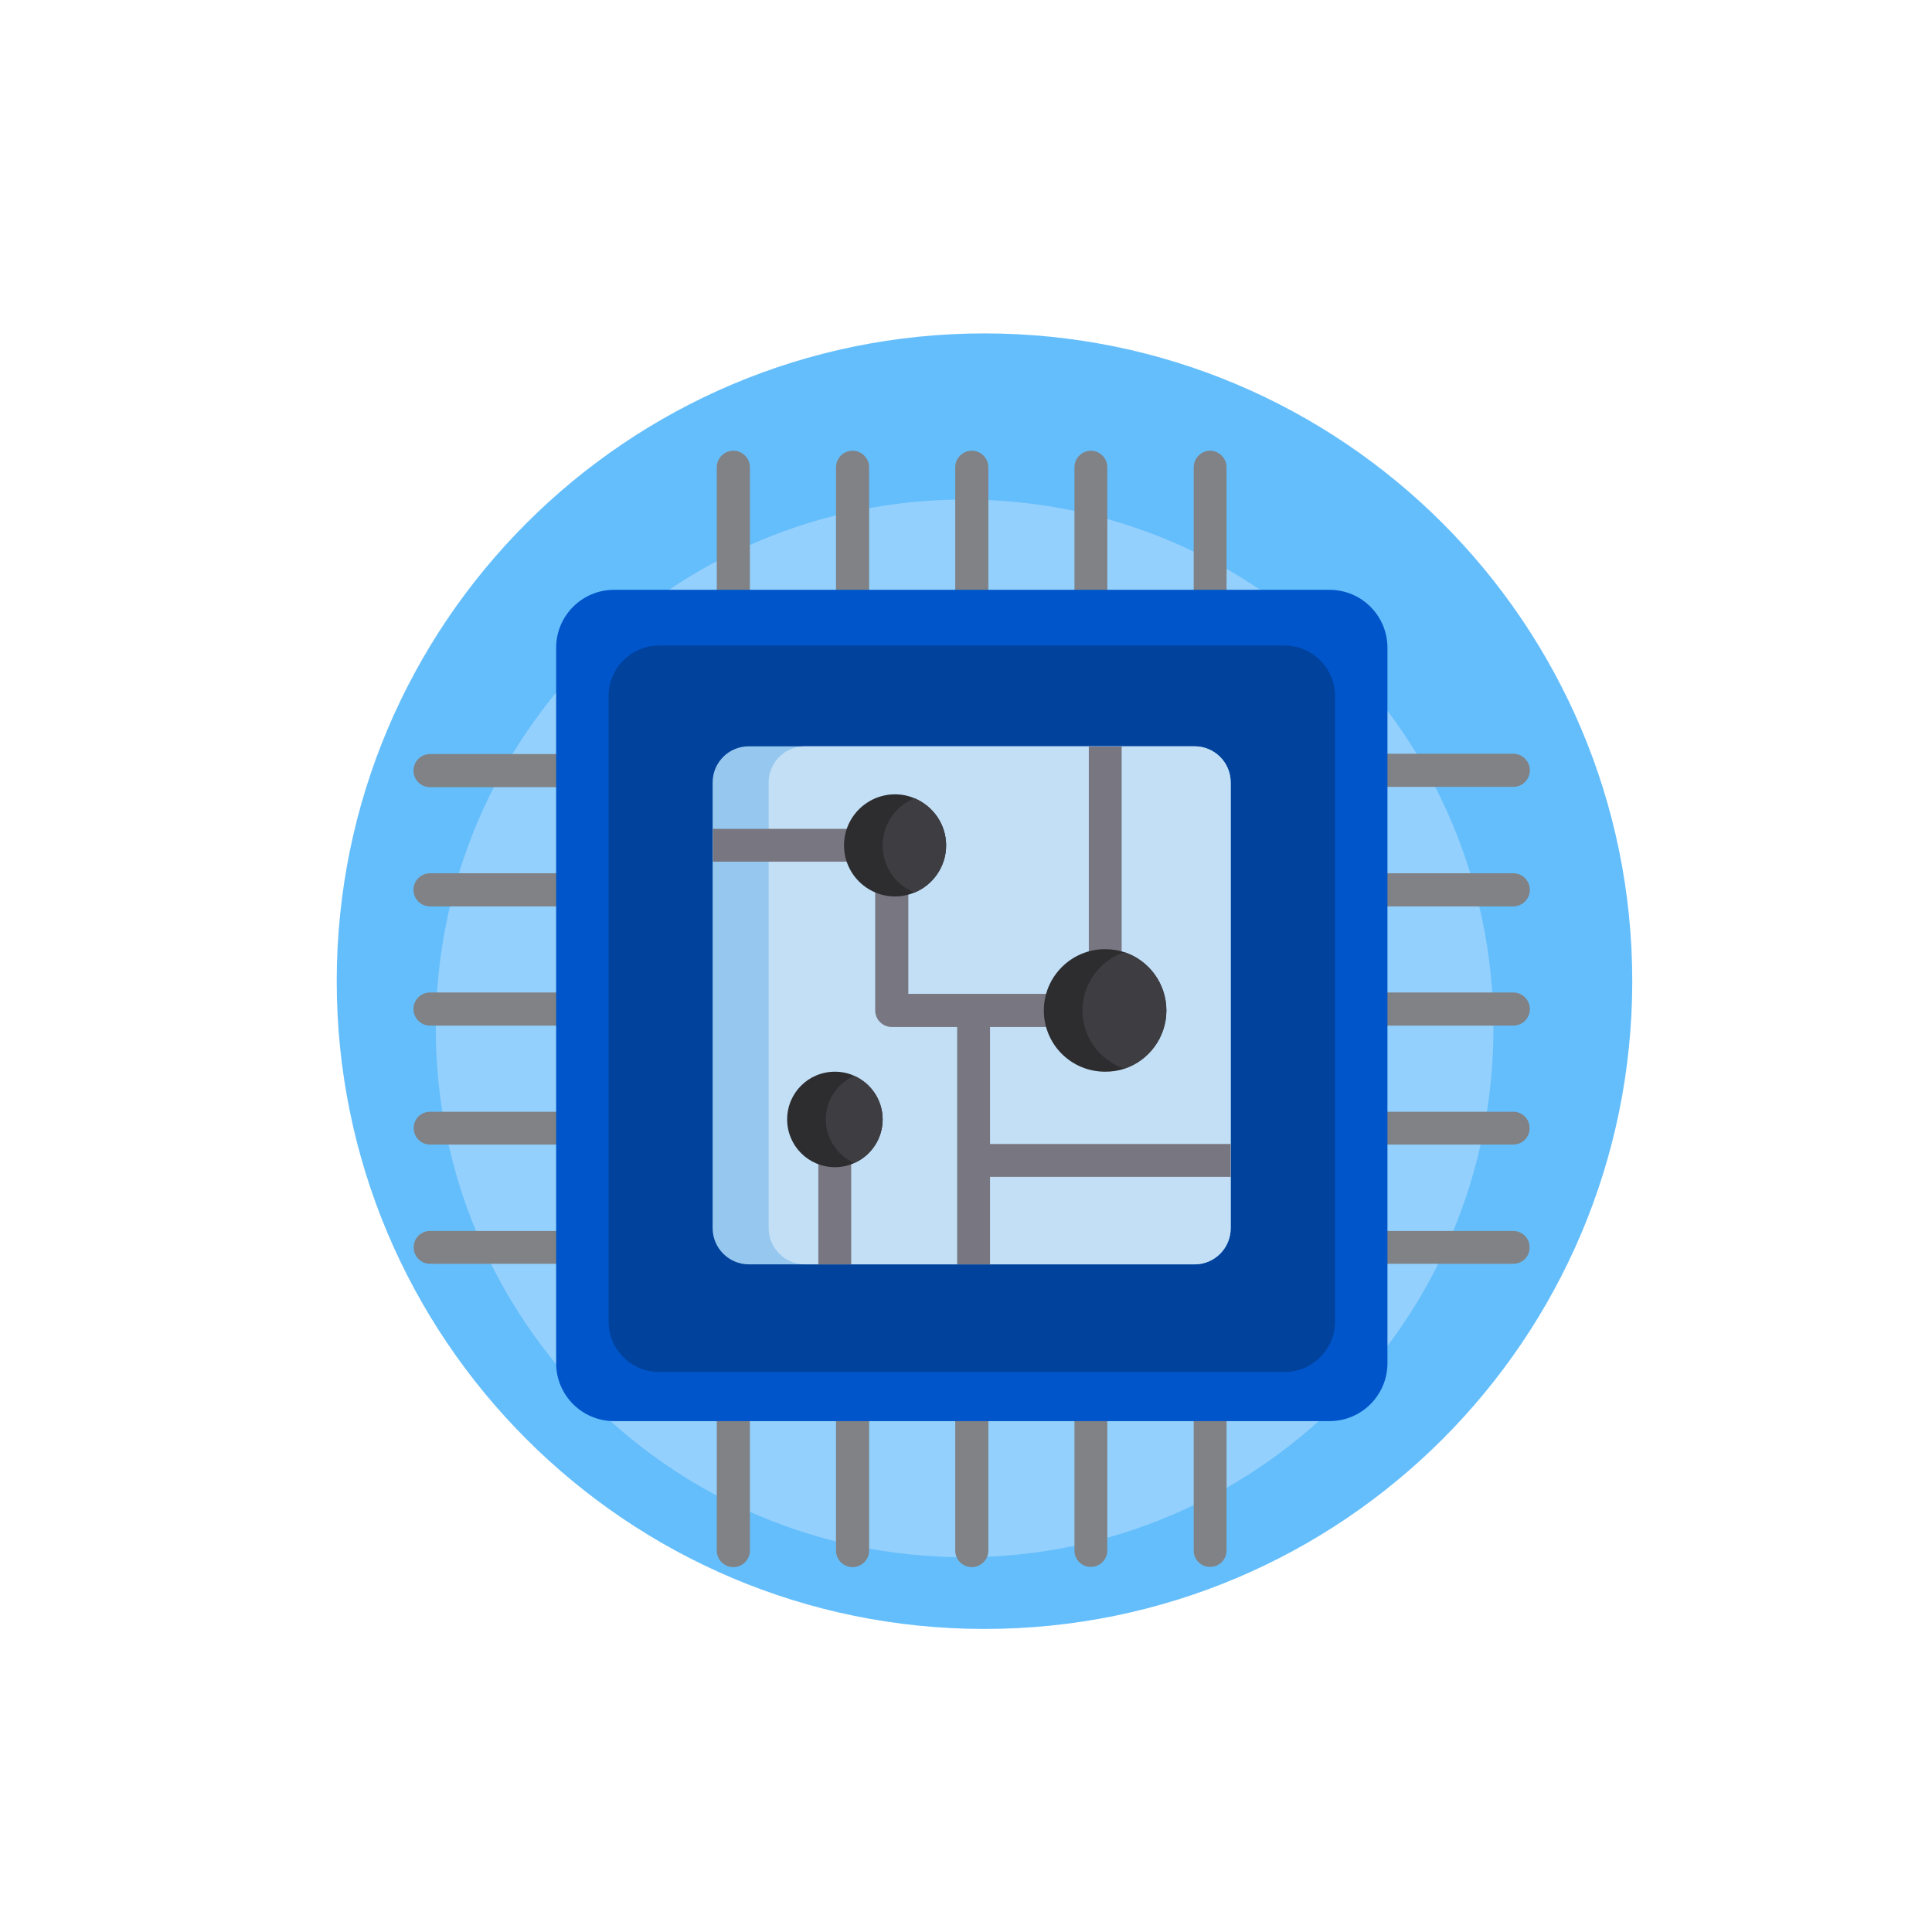
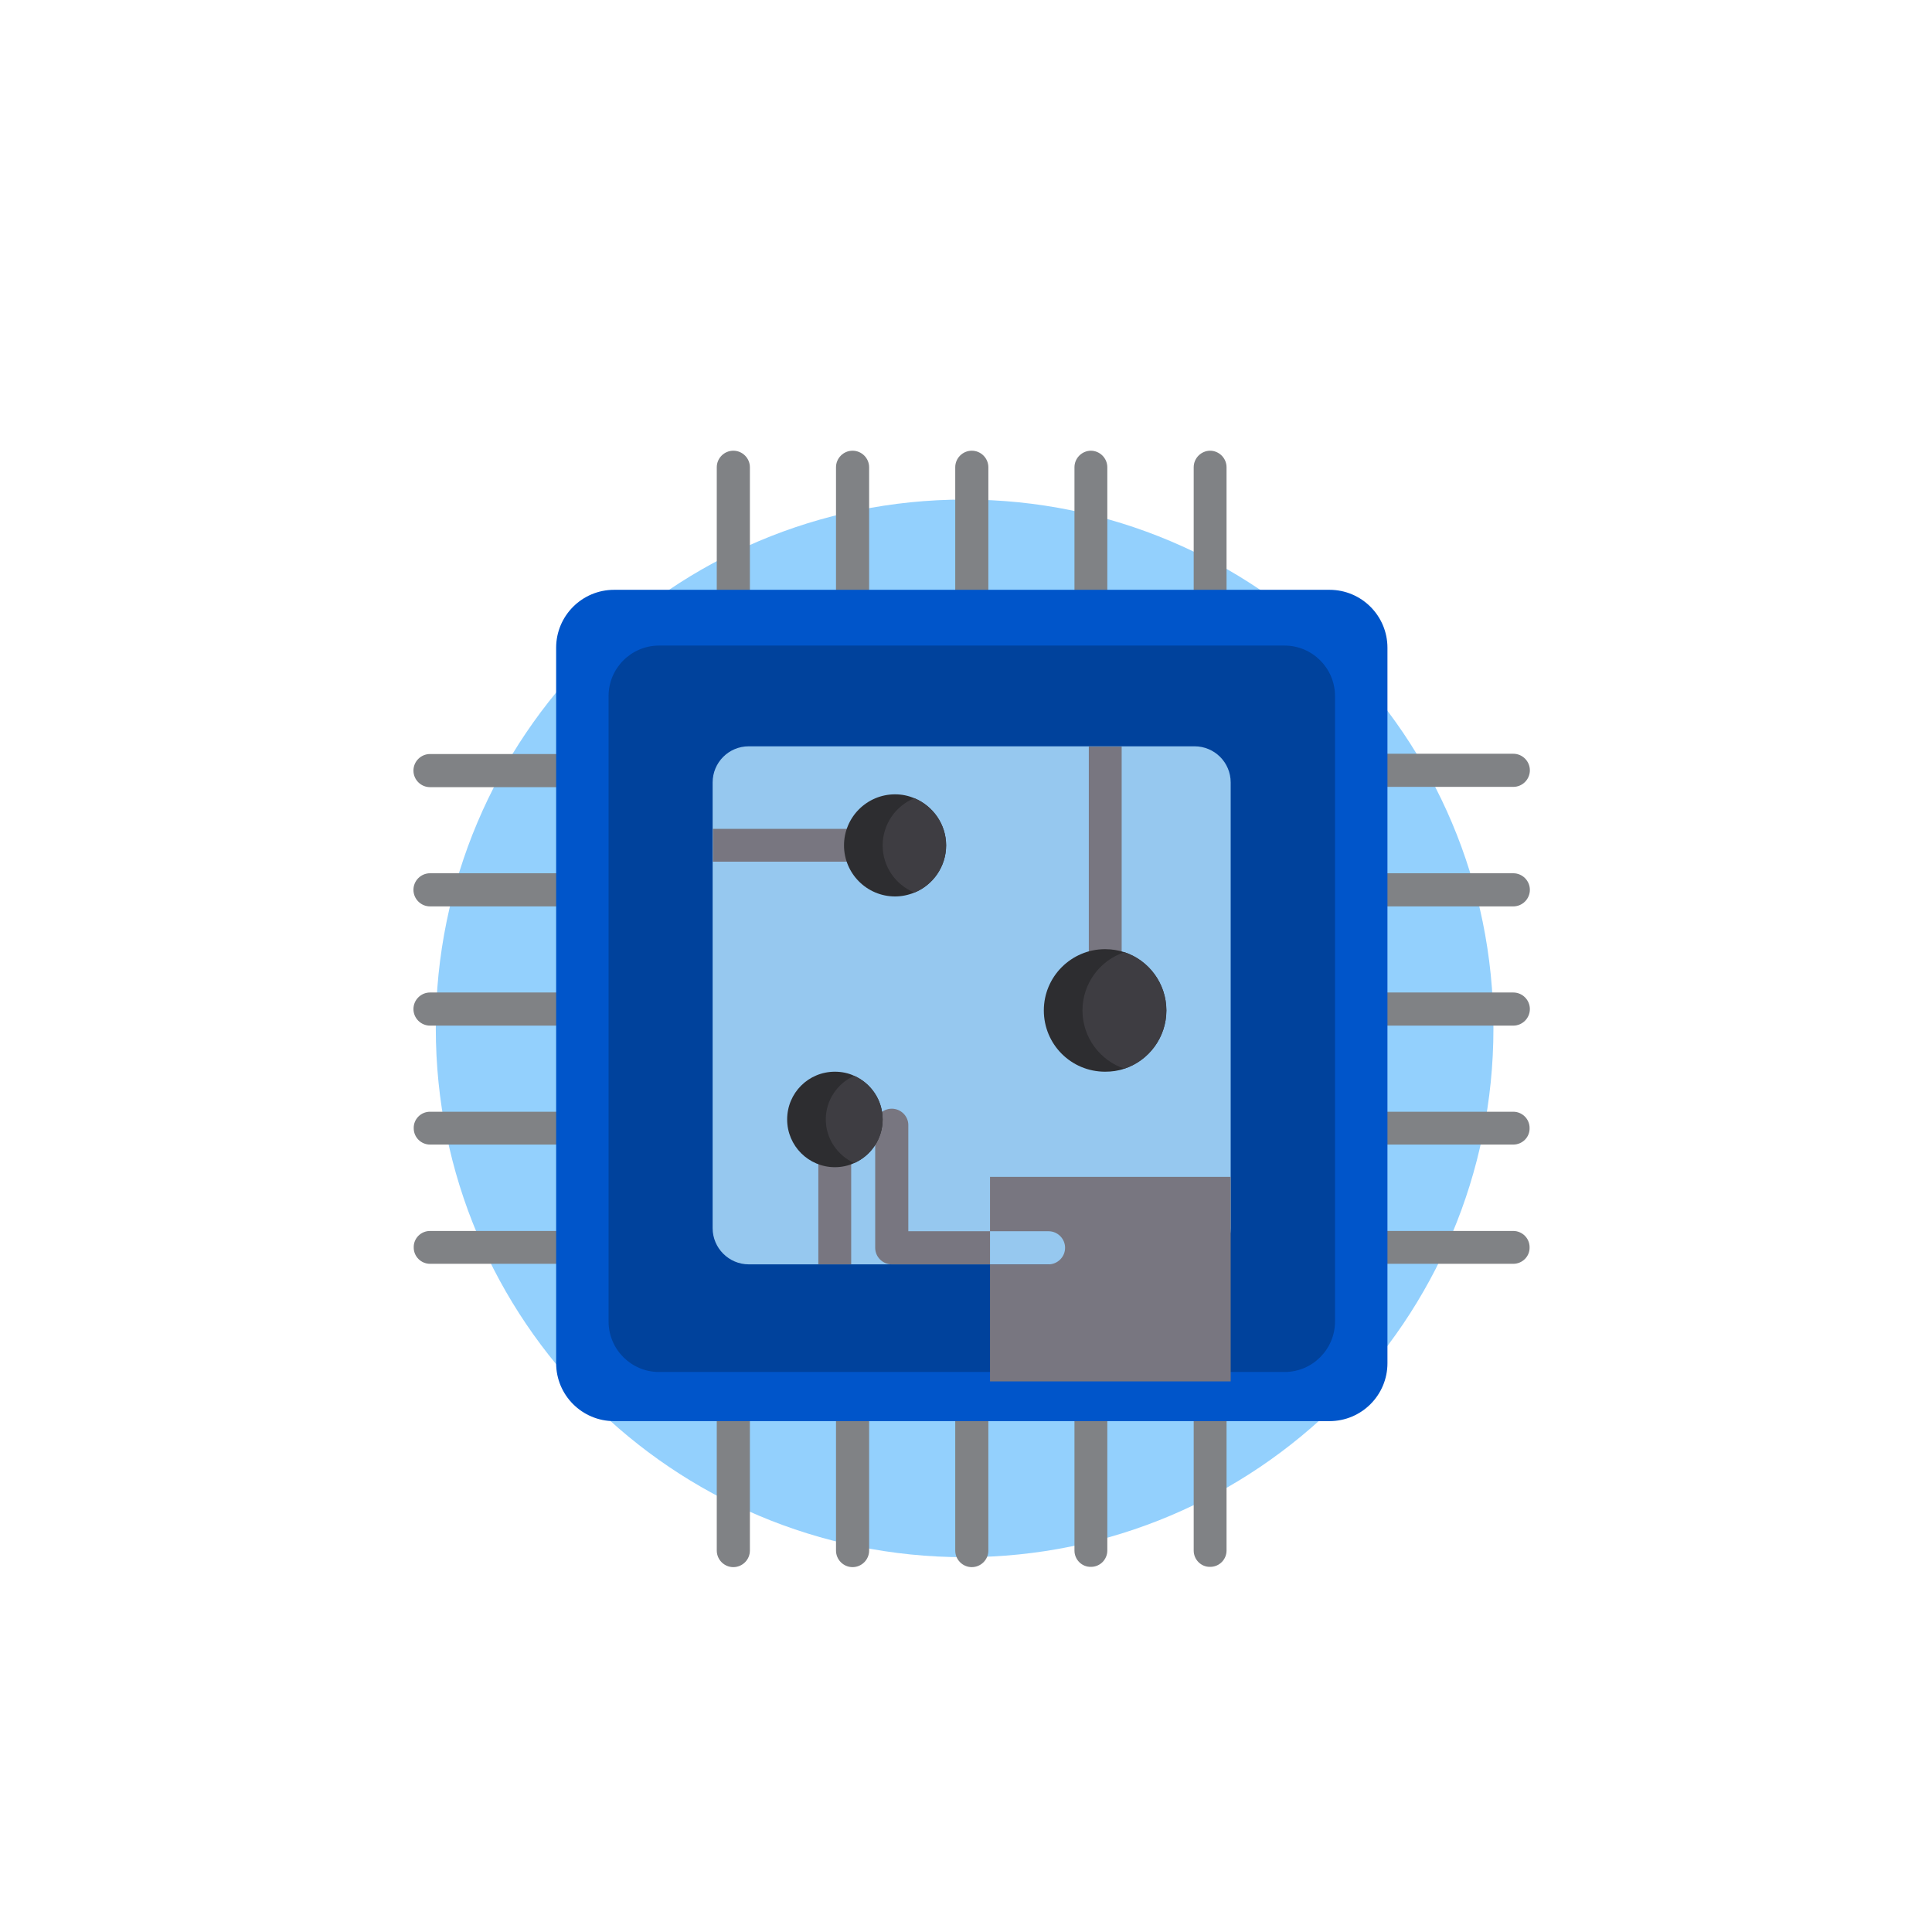
<svg xmlns="http://www.w3.org/2000/svg" id="Layer_1" viewBox="0 0 70 70">
  <defs>
    <style>.cls-1{fill:#c2dff6;}.cls-2{fill:#93d0fd;}.cls-3{fill:#0055ca;}.cls-4{fill:#3e3d42;}.cls-5{fill:#65befc;}.cls-6{fill:#2d2d30;}.cls-7{fill:#00429c;}.cls-8{fill:#787680;}.cls-9{fill:#96c8ef;}.cls-10{fill:#808285;}</style>
  </defs>
-   <path class="cls-5" d="M59.14,35.55c0,12.96-10.51,23.47-23.47,23.47s-23.47-10.51-23.47-23.47,10.51-23.47,23.47-23.47,23.47,10.51,23.47,23.47Z" />
  <path class="cls-2" d="M54.11,37.26c0,10.58-8.58,19.16-19.16,19.16s-19.16-8.58-19.16-19.16,8.58-19.16,19.16-19.16,19.16,8.58,19.16,19.16Z" />
  <path class="cls-10" d="M26.57,16.33c-.33,0-.6.27-.6.6v5.08c0,.33.27.6.6.6s.6-.27.6-.6v-5.08c0-.33-.27-.6-.6-.6,0,0,0,0,0,0ZM30.89,16.33c-.33,0-.6.27-.6.6v5.08c0,.33.27.6.6.6s.6-.27.6-.6v-5.08c0-.33-.27-.6-.6-.6,0,0,0,0,0,0ZM35.21,16.33c-.33,0-.6.27-.6.6v5.08c0,.33.27.6.6.6s.6-.27.6-.6v-5.08c0-.33-.27-.6-.6-.6h0ZM39.53,16.33c-.33,0-.6.27-.6.6h0v5.08c0,.33.27.6.6.59.33,0,.59-.27.59-.59v-5.08c0-.33-.27-.6-.6-.6ZM43.85,16.33c-.33,0-.6.27-.6.6h0v5.08c0,.33.27.6.6.59.33,0,.59-.27.59-.59v-5.08c0-.33-.27-.6-.6-.6ZM26.57,50.5c-.33,0-.6.27-.6.6h0v5.08c0,.33.27.6.6.6s.6-.27.6-.6h0v-5.08c0-.33-.27-.6-.6-.6h0ZM30.89,50.5c-.33,0-.6.27-.6.6h0v5.08c0,.33.27.6.6.6s.6-.27.6-.6h0v-5.08c0-.33-.27-.6-.6-.6h0ZM35.21,50.5c-.33,0-.6.27-.6.6h0v5.08c0,.33.27.6.6.6s.6-.27.6-.6h0v-5.08c0-.33-.27-.6-.6-.6h0ZM39.53,50.5c-.33,0-.6.27-.6.6h0v5.08c0,.33.27.6.6.59.33,0,.59-.27.59-.59v-5.08c0-.33-.27-.6-.6-.6h0,0ZM43.85,50.5c-.33,0-.6.27-.6.6h0v5.08c0,.33.27.6.6.59.33,0,.59-.27.59-.59v-5.08c0-.33-.27-.6-.6-.6h0,0ZM49.75,28.51h5.08c.33,0,.6-.27.6-.6s-.27-.6-.6-.6h-5.08c-.33,0-.6.27-.6.6s.27.6.6.6h0ZM54.83,31.64h-5.08c-.33,0-.6.27-.6.6s.27.6.6.6h5.08c.33,0,.6-.27.6-.6s-.27-.6-.6-.6h0ZM54.83,35.96h-5.08c-.33,0-.6.27-.6.6s.27.6.6.6h5.08c.33,0,.6-.27.6-.6s-.27-.6-.6-.6h0ZM54.83,40.28h-5.08c-.33,0-.6.27-.59.6,0,.33.27.59.59.59h5.08c.33,0,.6-.27.59-.6,0-.33-.27-.59-.59-.59ZM54.83,44.6h-5.08c-.33,0-.6.27-.59.6,0,.33.27.59.59.59h5.08c.33,0,.6-.27.59-.6,0-.33-.27-.59-.59-.59ZM20.66,27.32h-5.08c-.33,0-.6.27-.6.6s.27.6.6.6h5.08c.33,0,.6-.27.6-.6s-.27-.6-.6-.6ZM20.66,31.64h-5.08c-.33,0-.6.27-.6.6s.27.6.6.6h5.08c.33,0,.6-.27.6-.6s-.27-.6-.6-.6ZM20.66,35.96h-5.08c-.33,0-.6.27-.6.6s.27.6.6.6h5.08c.33,0,.6-.27.6-.6s-.27-.6-.6-.6ZM20.66,40.28h-5.08c-.33,0-.6.27-.59.6,0,.33.27.59.59.59h5.08c.33,0,.6-.27.59-.6,0-.33-.27-.59-.59-.59ZM20.66,44.6h-5.08c-.33,0-.6.27-.59.6,0,.33.27.59.59.59h5.08c.33,0,.6-.27.59-.6,0-.33-.27-.59-.59-.59Z" />
  <path class="cls-3" d="M50.27,23.47v25.92c0,1.16-.94,2.1-2.1,2.1h-25.92c-1.16,0-2.1-.94-2.1-2.1v-25.92c0-1.16.94-2.1,2.1-2.1h25.92c1.16,0,2.1.94,2.1,2.1h0Z" />
  <path class="cls-7" d="M48.37,25.22v22.66c0,1.01-.82,1.83-1.83,1.83h-22.66c-1.01,0-1.83-.82-1.83-1.83v-22.66c0-1.01.82-1.83,1.83-1.83h22.66c1.01,0,1.83.82,1.83,1.83Z" />
  <path class="cls-9" d="M44.59,28.35v16.15c0,.72-.58,1.31-1.31,1.31h-16.15c-.72,0-1.31-.59-1.31-1.31v-16.15c0-.72.58-1.31,1.31-1.31h16.15c.72,0,1.31.58,1.31,1.31h0Z" />
-   <path class="cls-1" d="M44.59,28.35v16.15c0,.72-.58,1.31-1.31,1.31h-14.12c-.72,0-1.31-.59-1.31-1.31v-16.15c0-.72.58-1.31,1.31-1.31h14.12c.72,0,1.31.58,1.31,1.31h0Z" />
-   <path class="cls-8" d="M25.83,30.03h5v1.19h-5v-1.19ZM39.45,27.05h1.19v9.43h-1.19v-9.43ZM29.65,41.55h1.19v4.26h-1.19v-4.26ZM44.59,41.45v1.19h-8.72v3.17h-1.19v-8.6h-2.37c-.33,0-.6-.27-.6-.6v-4.44c0-.33.27-.6.6-.6.33,0,.6.27.6.59h0v3.85h5.08c.33,0,.6.27.6.6,0,.33-.27.6-.6.6h-2.12v4.24h8.72Z" />
+   <path class="cls-8" d="M25.83,30.03h5v1.19h-5v-1.19ZM39.45,27.05h1.19v9.43h-1.19v-9.43ZM29.65,41.55h1.19v4.26h-1.19v-4.26ZM44.59,41.45v1.19h-8.72v3.17h-1.19h-2.37c-.33,0-.6-.27-.6-.6v-4.44c0-.33.27-.6.6-.6.33,0,.6.27.6.59h0v3.85h5.08c.33,0,.6.27.6.6,0,.33-.27.6-.6.6h-2.12v4.24h8.72Z" />
  <path class="cls-6" d="M34.28,30.63c0,.77-.48,1.44-1.15,1.71-.22.09-.46.14-.7.14-1.02,0-1.85-.83-1.85-1.85s.83-1.85,1.85-1.85c.25,0,.48.05.7.14.67.28,1.15.94,1.15,1.71ZM31.98,40.56c0,.7-.42,1.31-1.03,1.58-.22.1-.46.15-.7.15-.95,0-1.73-.77-1.73-1.73s.77-1.73,1.73-1.73c.25,0,.49.05.7.15.61.27,1.03.88,1.03,1.58ZM42.26,36.61c0,.98-.64,1.82-1.52,2.11-.23.08-.46.11-.7.11-1.23,0-2.22-.99-2.22-2.22s1-2.22,2.22-2.22c.25,0,.48.04.7.11.88.29,1.52,1.13,1.52,2.11Z" />
  <path class="cls-4" d="M34.28,30.63c0,.77-.48,1.44-1.15,1.71-.68-.28-1.15-.94-1.15-1.71s.48-1.44,1.15-1.71c.67.28,1.15.94,1.15,1.71ZM31.98,40.56c0,.7-.42,1.31-1.03,1.58-.6-.27-1.03-.88-1.03-1.58s.42-1.31,1.03-1.58c.61.27,1.03.88,1.03,1.58ZM42.26,36.61c0,.98-.64,1.82-1.52,2.11-.88-.29-1.52-1.13-1.52-2.11s.64-1.82,1.52-2.11c.88.29,1.52,1.13,1.52,2.11Z" />
</svg>